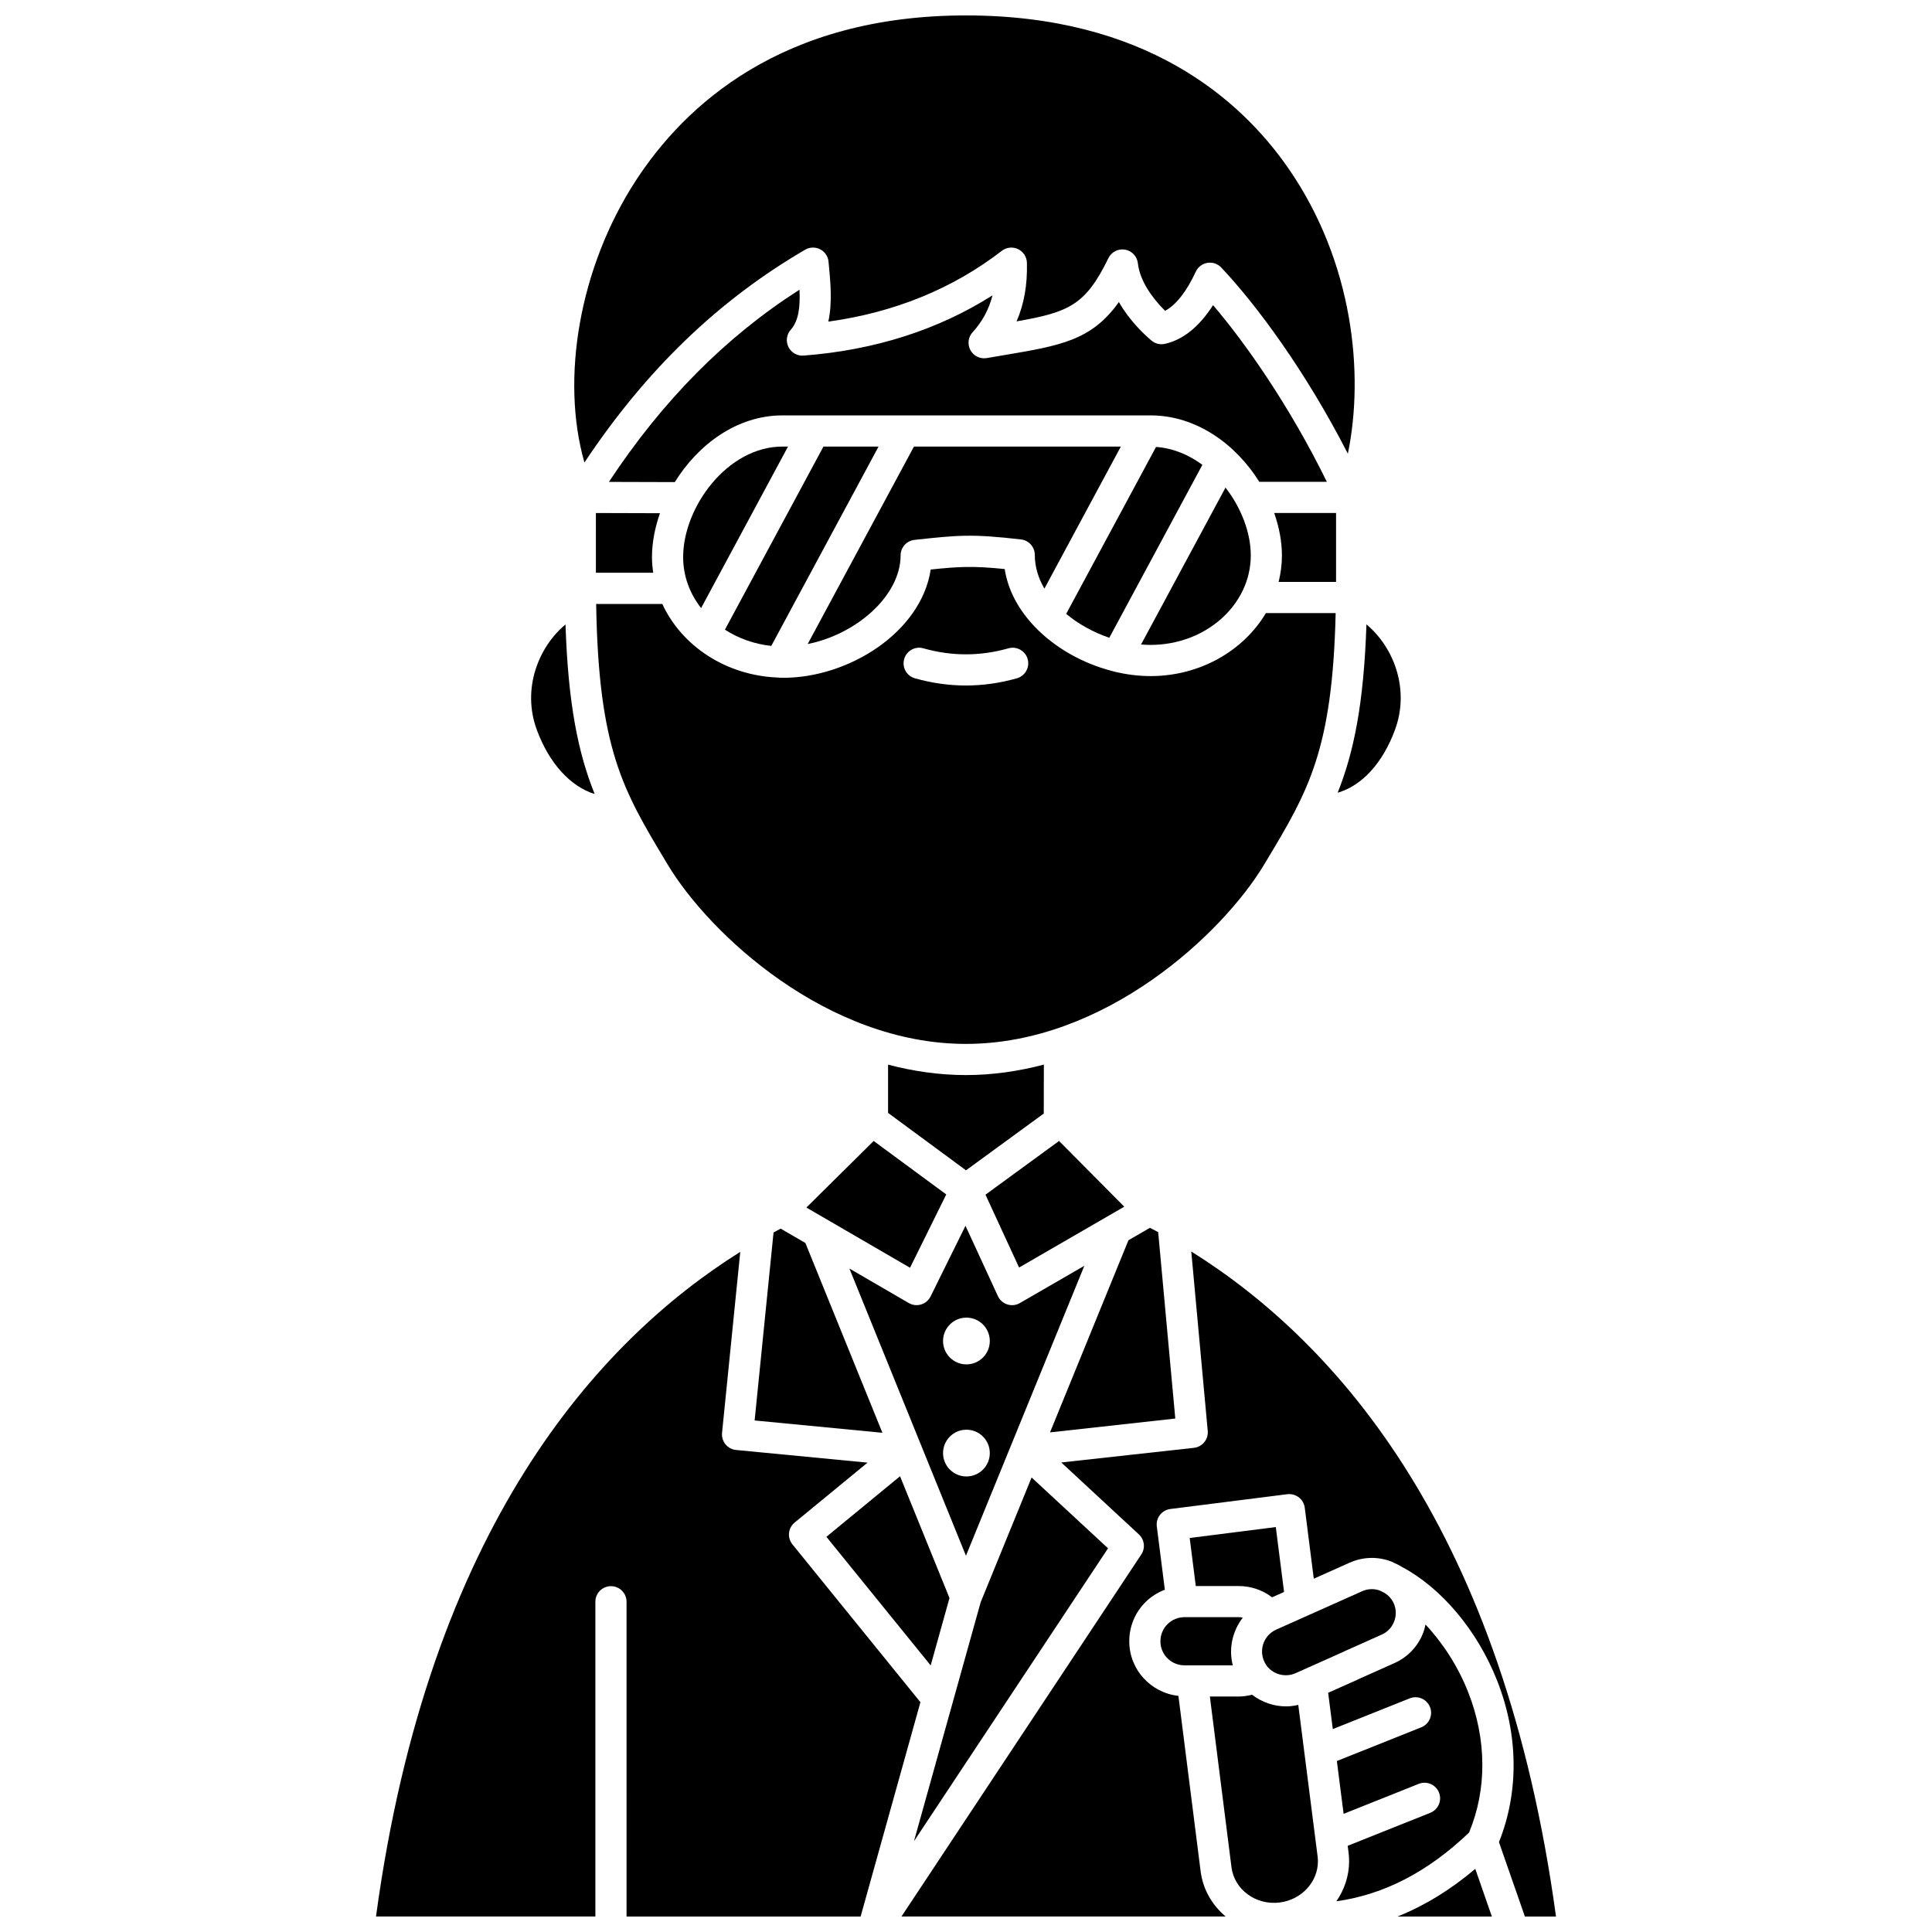
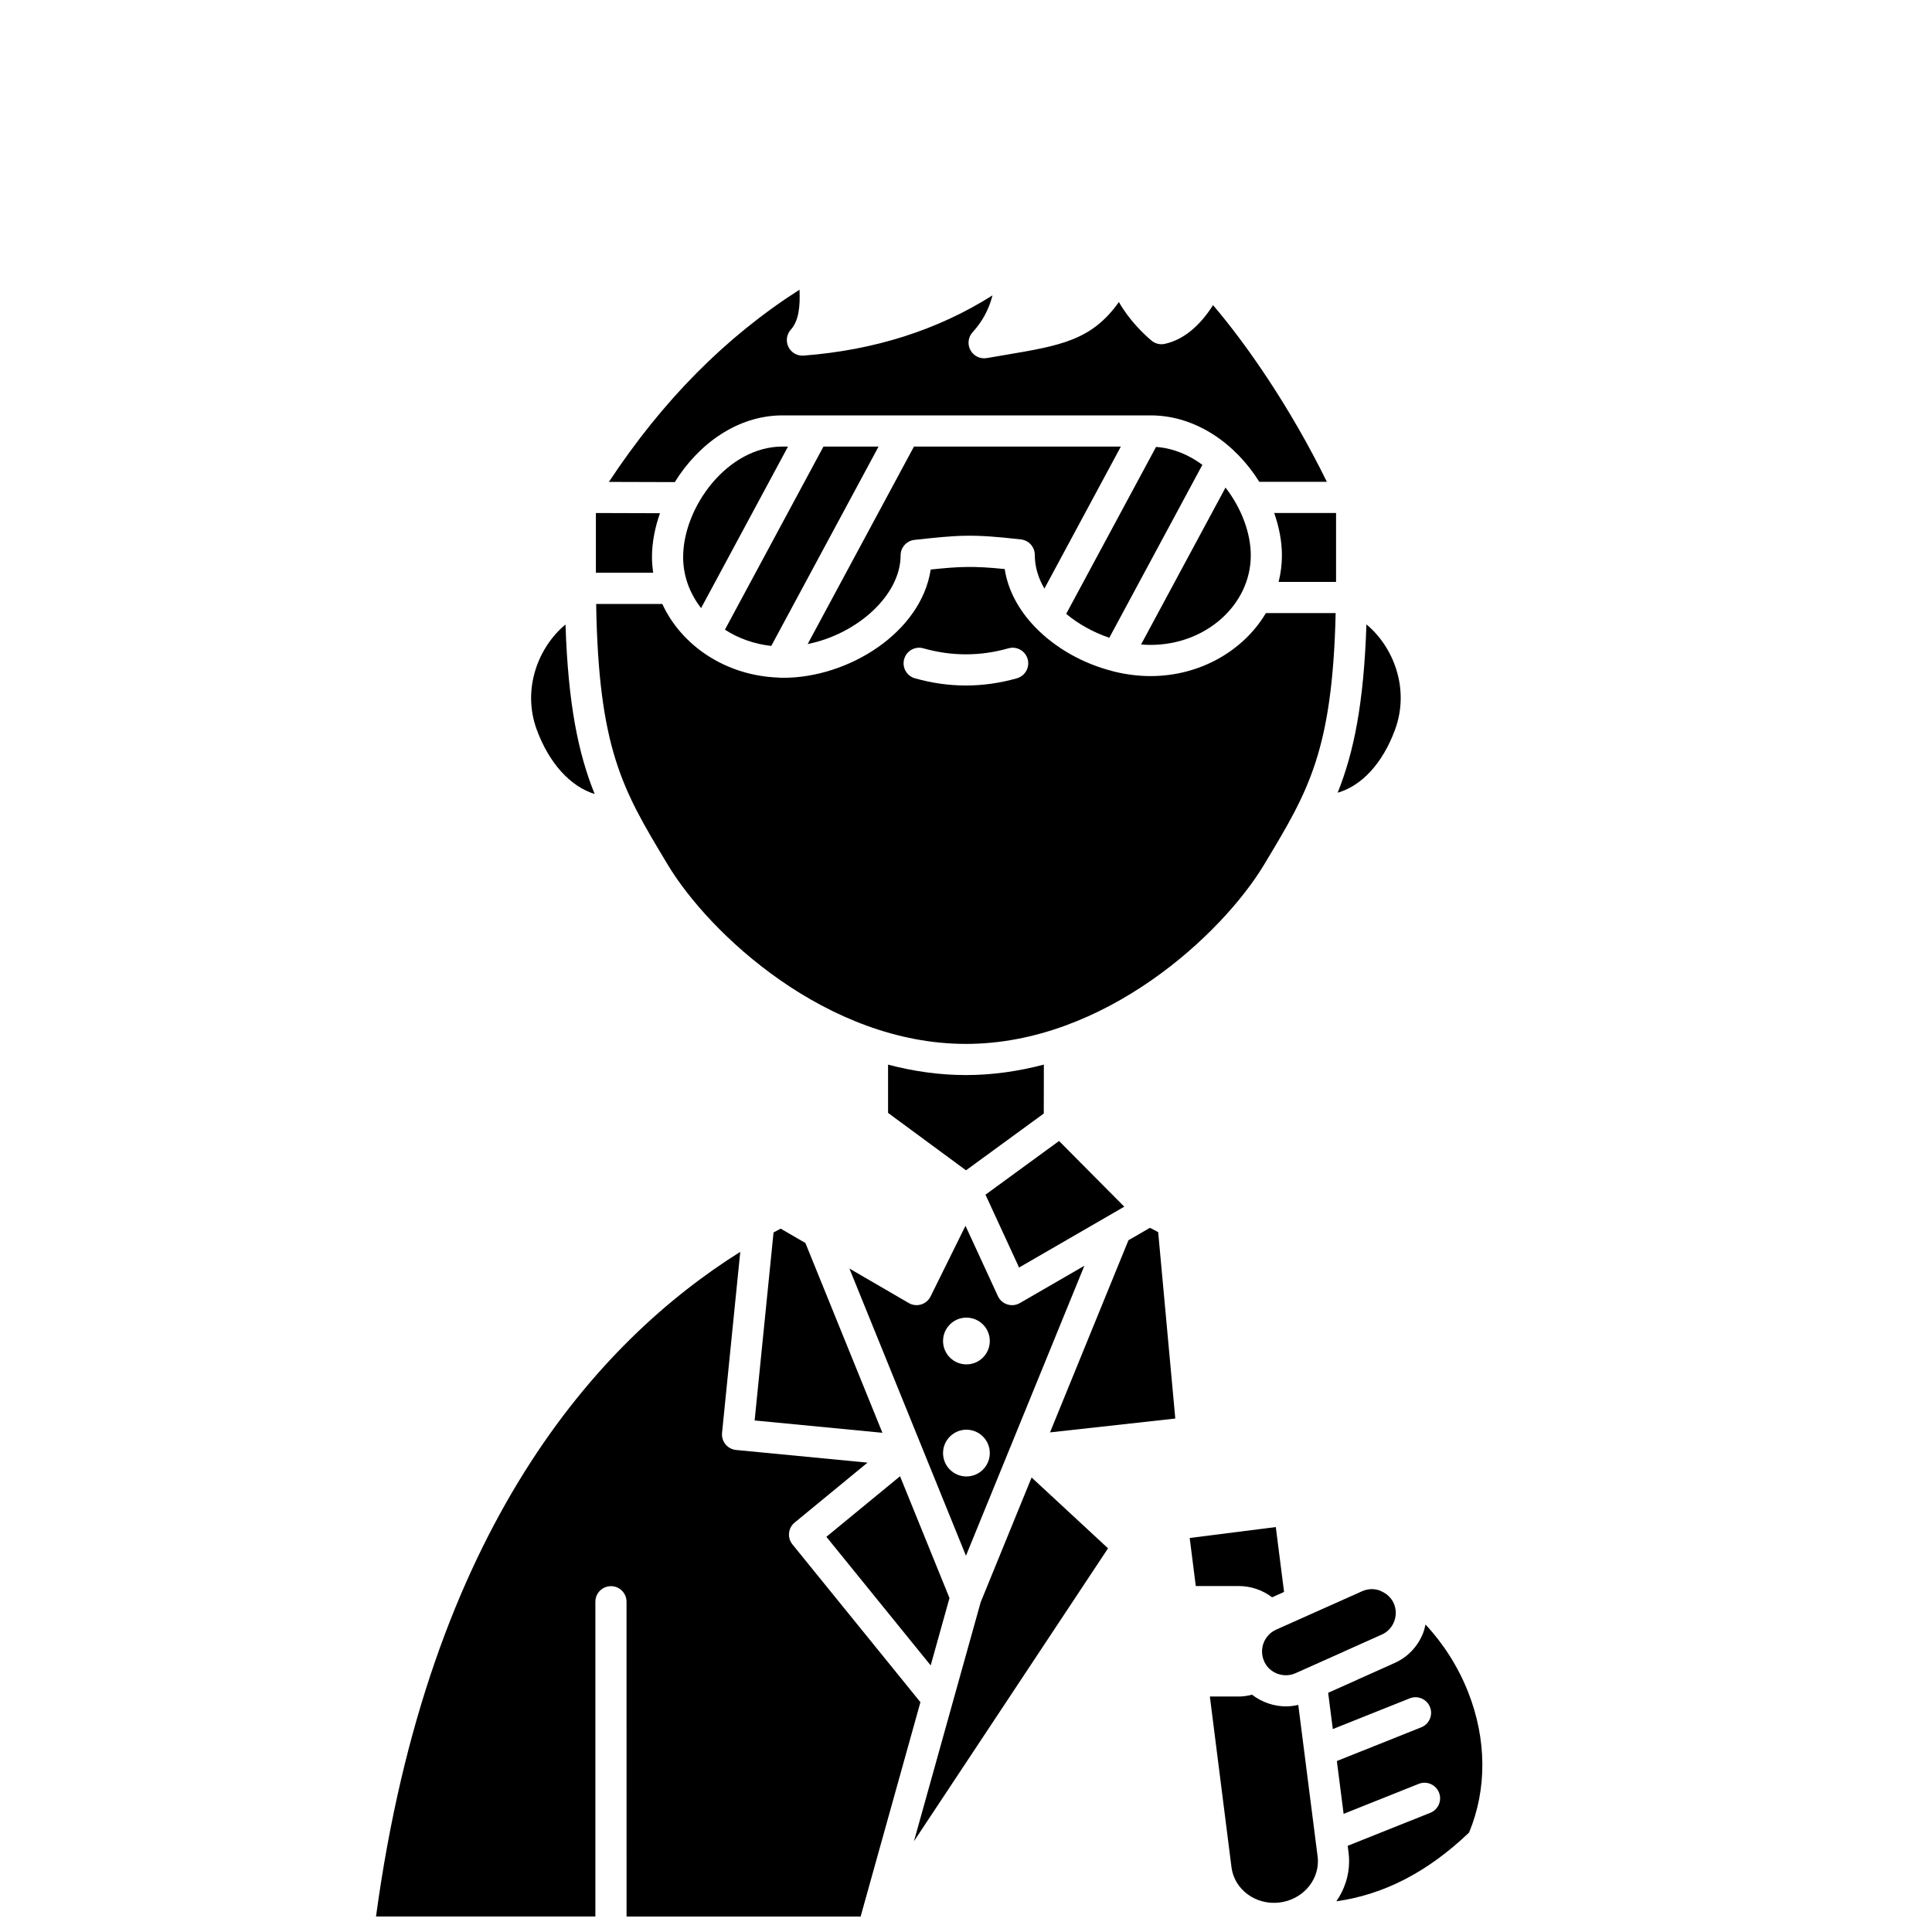
<svg xmlns="http://www.w3.org/2000/svg" width="800px" height="800px" version="1.1" viewBox="144 144 512 512">
  <defs>
    <clipPath id="d">
-       <path d="m296 148.09h207v118.91h-207z" />
-     </clipPath>
+       </clipPath>
    <clipPath id="c">
-       <path d="m514 639h26v12.902h-26z" />
-     </clipPath>
+       </clipPath>
    <clipPath id="b">
      <path d="m382 475h175v176.9h-175z" />
    </clipPath>
    <clipPath id="a">
      <path d="m243 475h145v176.9h-145z" />
    </clipPath>
  </defs>
  <path d="m475.47 291.18c0-6.019-2.539-12.602-6.695-17.969l-22.379 41.582c0.844 0.07 1.684 0.113 2.516 0.113 14.645 0.004 26.559-10.645 26.559-23.727z" />
  <path d="m358.04 314.68c13.195-2.66 24.629-12.984 24.629-23.5 0-2.109 1.59-3.879 3.688-4.106 11.582-1.254 15.074-1.629 28.215-0.117 2.086 0.238 3.66 2.004 3.66 4.102 0 3.18 0.949 6.184 2.547 8.926l20.258-37.641h-54.828z" />
  <path d="m301.92 295.79h15.188c-0.195-1.363-0.328-2.742-0.328-4.156 0-3.824 0.77-7.777 2.117-11.629l-16.98-0.051z" />
  <path d="m479.48 306.47c-5.914 9.941-17.398 16.699-30.57 16.699-3.207 0-6.488-0.418-9.707-1.207-0.156-0.031-0.309-0.082-0.461-0.133-7.769-1.992-15.156-6.133-20.512-11.73-0.008-0.012-0.02-0.02-0.027-0.027-4.129-4.328-7.062-9.512-7.949-15.27-8.363-0.844-12.035-0.668-19.605 0.129-2.547 16.656-21.75 28.691-39.043 28.691-0.211 0-0.414-0.023-0.625-0.027-0.074 0.004-0.145 0.027-0.219 0.027-0.172 0-0.348-0.043-0.523-0.062-13.816-0.496-25.602-8.383-30.719-19.504h-17.531c0.625 38.445 7.098 49.32 18.422 68.184l0.52 0.863c11.023 18.383 42.238 47.543 79.043 47.543 36.805 0 68.023-29.168 79.051-47.551l0.57-0.949c11.074-18.445 17.52-29.23 18.367-65.676zm-65.992 17.285c-4.477 1.273-9.023 1.91-13.516 1.91-4.492 0-9.035-0.641-13.512-1.91-2.191-0.621-3.469-2.902-2.844-5.098 0.617-2.195 2.922-3.484 5.098-2.844 7.488 2.121 15.043 2.121 22.527 0 2.172-0.629 4.481 0.648 5.098 2.844s-0.66 4.477-2.852 5.098z" />
  <path d="m336.11 310.87c3.547 2.289 7.734 3.812 12.285 4.305l28.43-52.824h-14.605z" />
  <path d="m498.07 297.8v-17.848h-16.391c1.301 3.727 2.043 7.539 2.043 11.238 0 2.414-0.316 4.762-0.871 7.023h15.215c0-0.148 0.004-0.27 0.004-0.414z" />
  <path d="m325.04 291.64c0 5.023 1.766 9.676 4.758 13.512l23.035-42.809h-1.465c-14.582 0.004-26.328 16.031-26.328 29.297z" />
  <path d="m426.55 306.68c3.269 2.731 7.234 4.91 11.426 6.336l24.668-45.832c-3.617-2.672-7.793-4.422-12.281-4.742z" />
  <path d="m355.88 220.77c-19.664 12.574-36.266 29.371-50.516 50.941l17.465 0.051c6.164-9.973 16.516-17.68 28.539-17.68h97.539c12.164 0 22.625 7.68 28.82 17.605h17.902c-9.773-19.914-21.426-36.598-30.16-46.824-3.629 5.707-7.988 9.223-12.785 10.266-1.25 0.281-2.57-0.055-3.551-0.887-2.043-1.734-5.856-5.352-8.617-10.199-7.207 10.145-15.418 11.539-30.254 14.043l-4.75 0.809c-1.754 0.297-3.484-0.535-4.332-2.086-0.852-1.551-0.617-3.469 0.578-4.773 2.566-2.801 4.312-6.027 5.266-9.762-14.445 9.156-31.242 14.52-50.055 15.965-1.723 0.121-3.273-0.777-4.023-2.289-0.746-1.512-0.5-3.328 0.625-4.582 2.133-2.375 2.504-6.199 2.309-10.598z" />
  <g clip-path="url(#d)">
    <path d="m298.88 266.57c16.23-24.402 35.406-42.949 58.504-56.402 1.219-0.707 2.703-0.746 3.961-0.102 1.254 0.645 2.094 1.879 2.227 3.281 0.512 5.332 1.051 10.93-0.062 15.887 17.555-2.434 32.992-8.727 45.98-18.762 1.23-0.949 2.879-1.129 4.293-0.461 1.402 0.664 2.316 2.066 2.359 3.617 0.156 5.836-0.746 10.98-2.746 15.543 13.82-2.438 18.246-4.238 24.34-16.754 0.805-1.656 2.602-2.57 4.422-2.262 1.812 0.316 3.195 1.801 3.394 3.629 0.492 4.559 3.797 9.234 7.211 12.586 2.871-1.523 5.703-5.113 8.129-10.367 0.578-1.246 1.73-2.125 3.086-2.344 1.34-0.219 2.723 0.242 3.668 1.242 9.23 9.77 22.305 27.348 33.547 49.336 4.387-21.176 1.414-50.816-15.738-75.598-12.805-18.5-38.023-40.551-85.477-40.551-48.816 0-74.547 23.848-87.539 43.859-14.84 22.863-19.941 52.309-13.559 74.621z" />
  </g>
-   <path d="m394.77 460.54-19.238-14.168-17.832 17.641 27.469 15.953z" />
  <path d="m424.66 446.37-19.496 14.234 8.902 19.305 27.879-16.125z" />
  <path d="m420.61 439.1 0.023-12.969c-6.637 1.742-13.547 2.773-20.66 2.773-7.106 0-14-1.027-20.629-2.762v12.785l20.656 15.219z" />
  <path d="m431.37 479.44-17.094 9.887c-0.637 0.367-1.352 0.559-2.07 0.559-0.422 0-0.84-0.066-1.25-0.195-1.105-0.352-2.012-1.152-2.5-2.207l-8.59-18.637-9.258 18.734c-0.508 1.023-1.418 1.797-2.508 2.121-0.391 0.121-0.793 0.176-1.195 0.176-0.723 0-1.441-0.191-2.074-0.562l-15.73-9.141 30.887 76.113zm-31.258 13.746c3.418 0 6.195 2.773 6.195 6.195 0 3.418-2.773 6.195-6.195 6.195-3.418 0-6.195-2.773-6.195-6.195s2.769-6.195 6.195-6.195zm-6.195 35.895c0-3.418 2.773-6.195 6.195-6.195 3.418 0 6.195 2.773 6.195 6.195 0 3.418-2.773 6.195-6.195 6.195-3.426-0.004-6.195-2.773-6.195-6.195z" />
  <path d="m483.13 648.18c5.777-0.723 10.133-5.422 10.133-10.93 0-0.438-0.027-0.848-0.086-1.289l-5.121-40.148c-1.07 0.246-2.156 0.395-3.242 0.395-3.223 0-6.402-1.086-9.004-3.09-1.164 0.293-2.363 0.477-3.566 0.477h-7.617l5.727 45.234c0.75 5.938 6.469 10.141 12.777 9.352z" />
  <path d="m510.07 565.71c-0.121-0.055-0.238-0.133-0.359-0.188-1.535-0.559-3.207-0.512-4.707 0.16l-22.734 10.152c-0.02 0.012-0.043 0.02-0.062 0.031-0.055 0.023-0.098 0.055-0.152 0.078-3.078 1.438-4.449 5.156-3.055 8.289 0.246 0.562 0.559 1.062 0.961 1.547 1.793 2.062 4.82 2.769 7.324 1.645 0.016-0.008 0.031-0.004 0.051-0.012l2.488-1.109c0.043-0.016 0.074-0.039 0.117-0.055l10.301-4.606c0.02-0.012 0.039-0.027 0.059-0.043l9.871-4.414c1.527-0.672 2.688-1.902 3.293-3.473 0.609-1.594 0.57-3.316-0.125-4.856-0.652-1.438-1.824-2.519-3.269-3.148z" />
  <g clip-path="url(#c)">
    <path d="m539.36 651.9-4.398-12.637c-6.523 5.539-13.41 9.742-20.602 12.637z" />
  </g>
  <path d="m459.28 551.58 1.617 12.734h11.355c3.242 0 6.34 1.07 8.867 2.988l3.172-1.418-2.191-17.199z" />
  <g clip-path="url(#b)">
-     <path d="m459.7 475.66 4.363 47.547c0.207 2.242-1.426 4.238-3.664 4.484l-35.152 3.879 20.574 19.066c1.484 1.375 1.754 3.621 0.637 5.312l-63.562 95.949h85.918c-3.555-2.969-6.035-7.168-6.644-12.039l-5.879-46.434c-7.305-0.805-13.023-6.941-13.023-14.457 0-3.926 1.512-7.606 4.262-10.352 1.496-1.496 3.262-2.594 5.168-3.32l-2.133-16.777c-0.137-1.086 0.16-2.184 0.836-3.047 0.668-0.867 1.656-1.434 2.742-1.57l31.012-3.922c2.277-0.262 4.328 1.312 4.617 3.578l2.394 18.812 9.461-4.223c3.527-1.59 7.484-1.707 11.129-0.312 0.027 0.012 0.059 0.031 0.086 0.043 0.008 0.004 0.016 0 0.023 0.004 0.156 0.066 0.309 0.168 0.461 0.238 0.738 0.316 1.461 0.664 2.133 1.09 10.492 5.562 20.027 16.809 25.297 30.168 5.656 14.355 5.816 29.484 0.484 42.805l6.871 19.715h8.242c-13.871-102-57.695-151.86-96.652-176.24z" />
-   </g>
-   <path d="m453.36 574.46c-1.184 1.184-1.836 2.789-1.836 4.508 0 3.512 2.848 6.359 6.359 6.359h12.824c-1.156-4.449-0.09-9.113 2.652-12.641-0.363-0.062-0.727-0.121-1.102-0.121h-14.367c-1.703 0.004-3.309 0.676-4.531 1.895z" />
+     </g>
  <path d="m521.77 574.51c-0.156 0.727-0.328 1.457-0.598 2.168-1.395 3.637-4.113 6.5-7.652 8.062l-9.773 4.375c-0.02 0.012-0.039 0.031-0.059 0.043l-7.711 3.449 1.227 9.617 20.391-8.145c2.117-0.848 4.523 0.188 5.367 2.305 0.848 2.117-0.188 4.523-2.305 5.367l-22.375 8.938 1.789 14 19.91-7.949c2.117-0.848 4.523 0.188 5.367 2.305 0.848 2.117-0.188 4.523-2.305 5.367l-21.891 8.742 0.223 1.75c0.098 0.797 0.152 1.543 0.152 2.344 0 3.902-1.262 7.539-3.371 10.609 12.68-1.781 24.281-7.816 35.16-18.207 4.769-11.48 4.711-24.66-0.246-37.242-2.66-6.769-6.68-12.969-11.301-17.898z" />
  <path d="m286.25 337.38c3.289 8.945 8.969 15.086 15.344 17.039-4.336-10.73-7.027-23.703-7.731-44.93-7.188 5.981-11.586 17.078-7.613 27.891z" />
  <path d="m450.93 470.53c-0.73-0.395-1.453-0.77-2.18-1.148l-5.699 3.297-20.785 50.918 33.199-3.668z" />
  <path d="m437.64 554.32-20.254-18.77-13.496 33.051-17.676 63.336z" />
  <path d="m390.64 585.35 4.984-17.852-13.102-32.277-19.523 16.047z" />
  <path d="m506.12 309.47c-0.699 21.02-3.352 33.938-7.625 44.605 6.371-1.832 11.918-7.773 15.199-16.691 3.981-10.832-0.395-21.941-7.574-27.914z" />
  <g clip-path="url(#a)">
    <path d="m301.78 568.48c0-2.285 1.848-4.129 4.129-4.129 2.285 0 4.129 1.848 4.129 4.129l0.004 83.418h62.031l15.848-56.797-33.914-41.82c-1.434-1.762-1.168-4.352 0.586-5.789l19.312-15.879-34.836-3.356c-1.094-0.102-2.102-0.641-2.801-1.488-0.695-0.852-1.023-1.945-0.918-3.035l4.828-47.98c-37.891 23.766-82.578 73.285-96.531 176.14h58.133z" />
  </g>
  <path d="m357.44 473.41-6.551-3.805c-0.629 0.332-1.254 0.664-1.891 1.012l-5.012 49.82 33.863 3.266z" />
</svg>